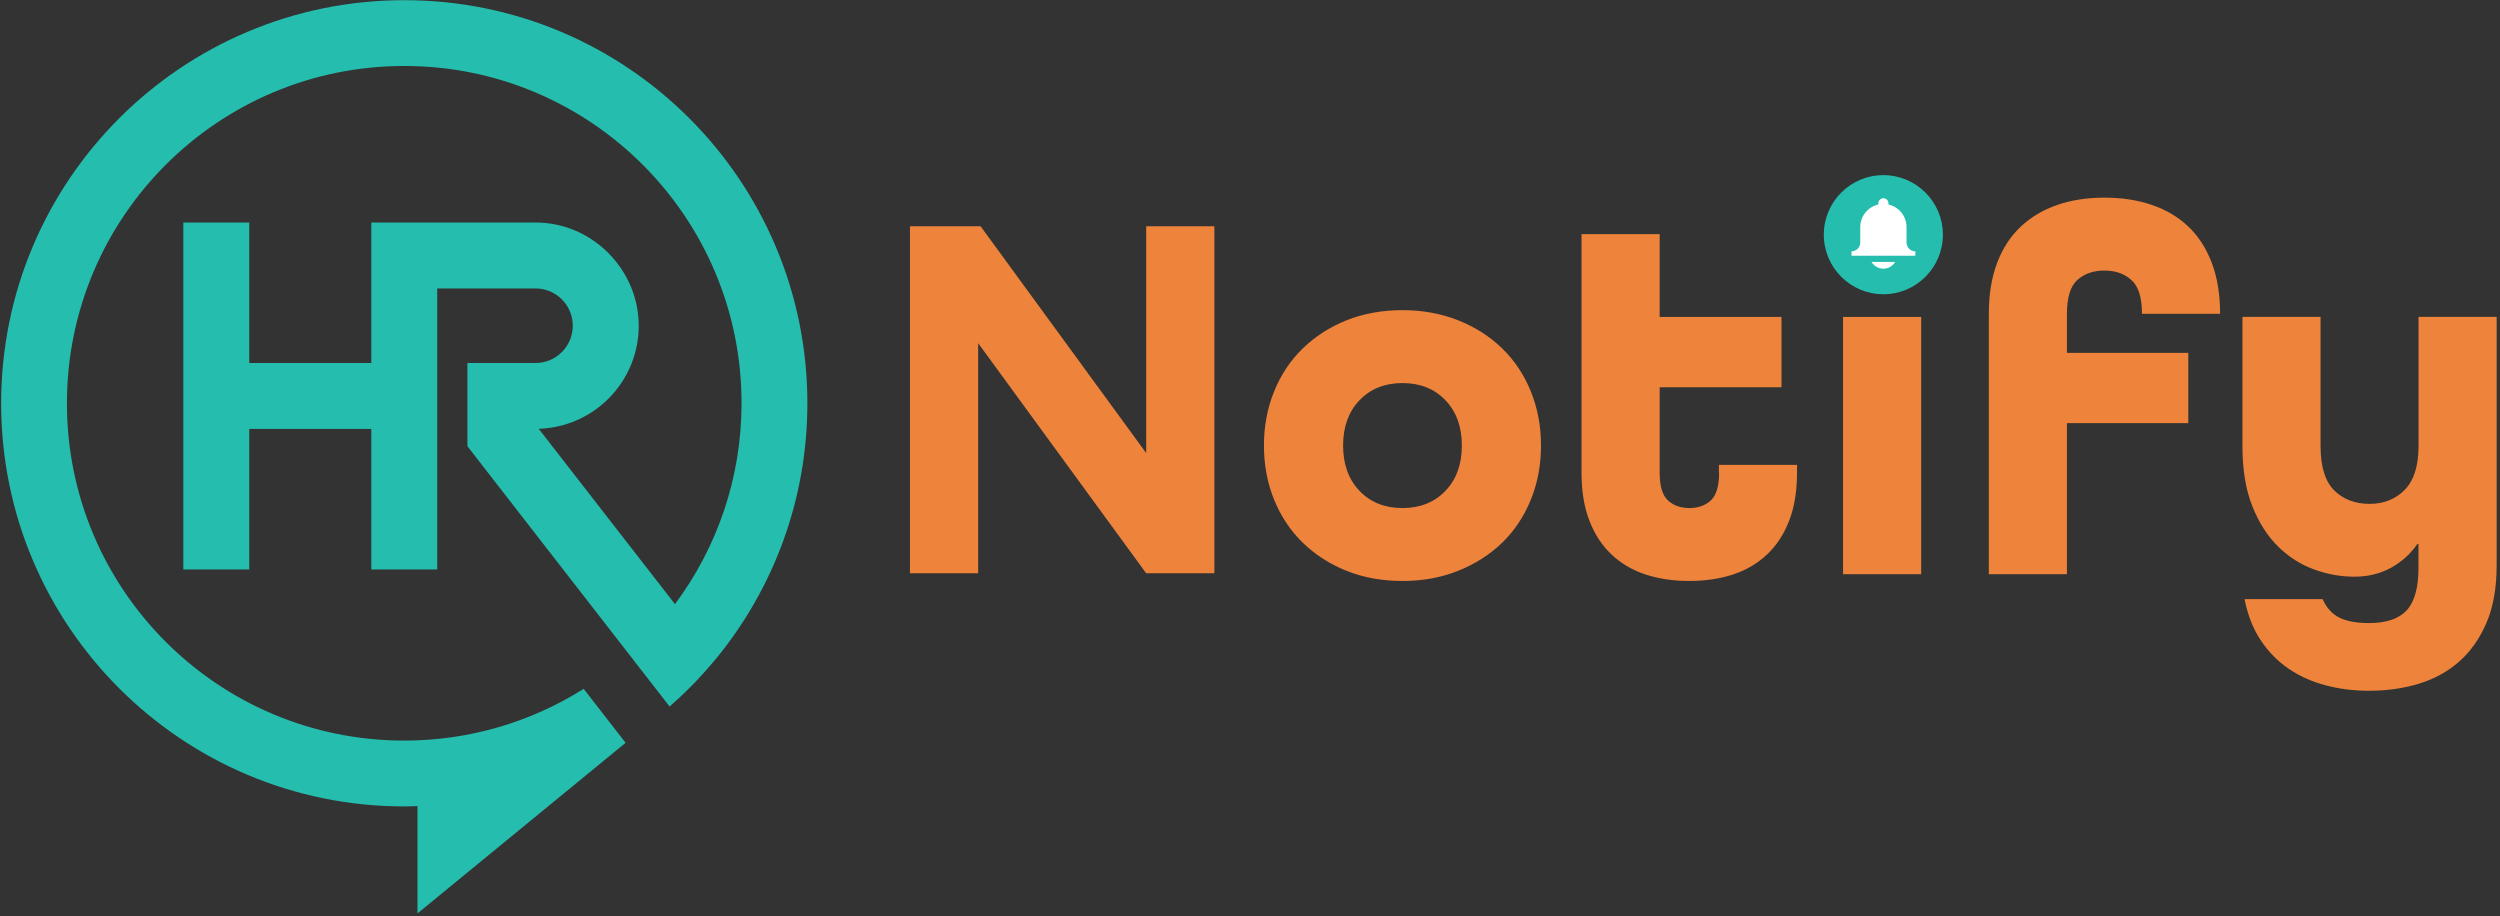
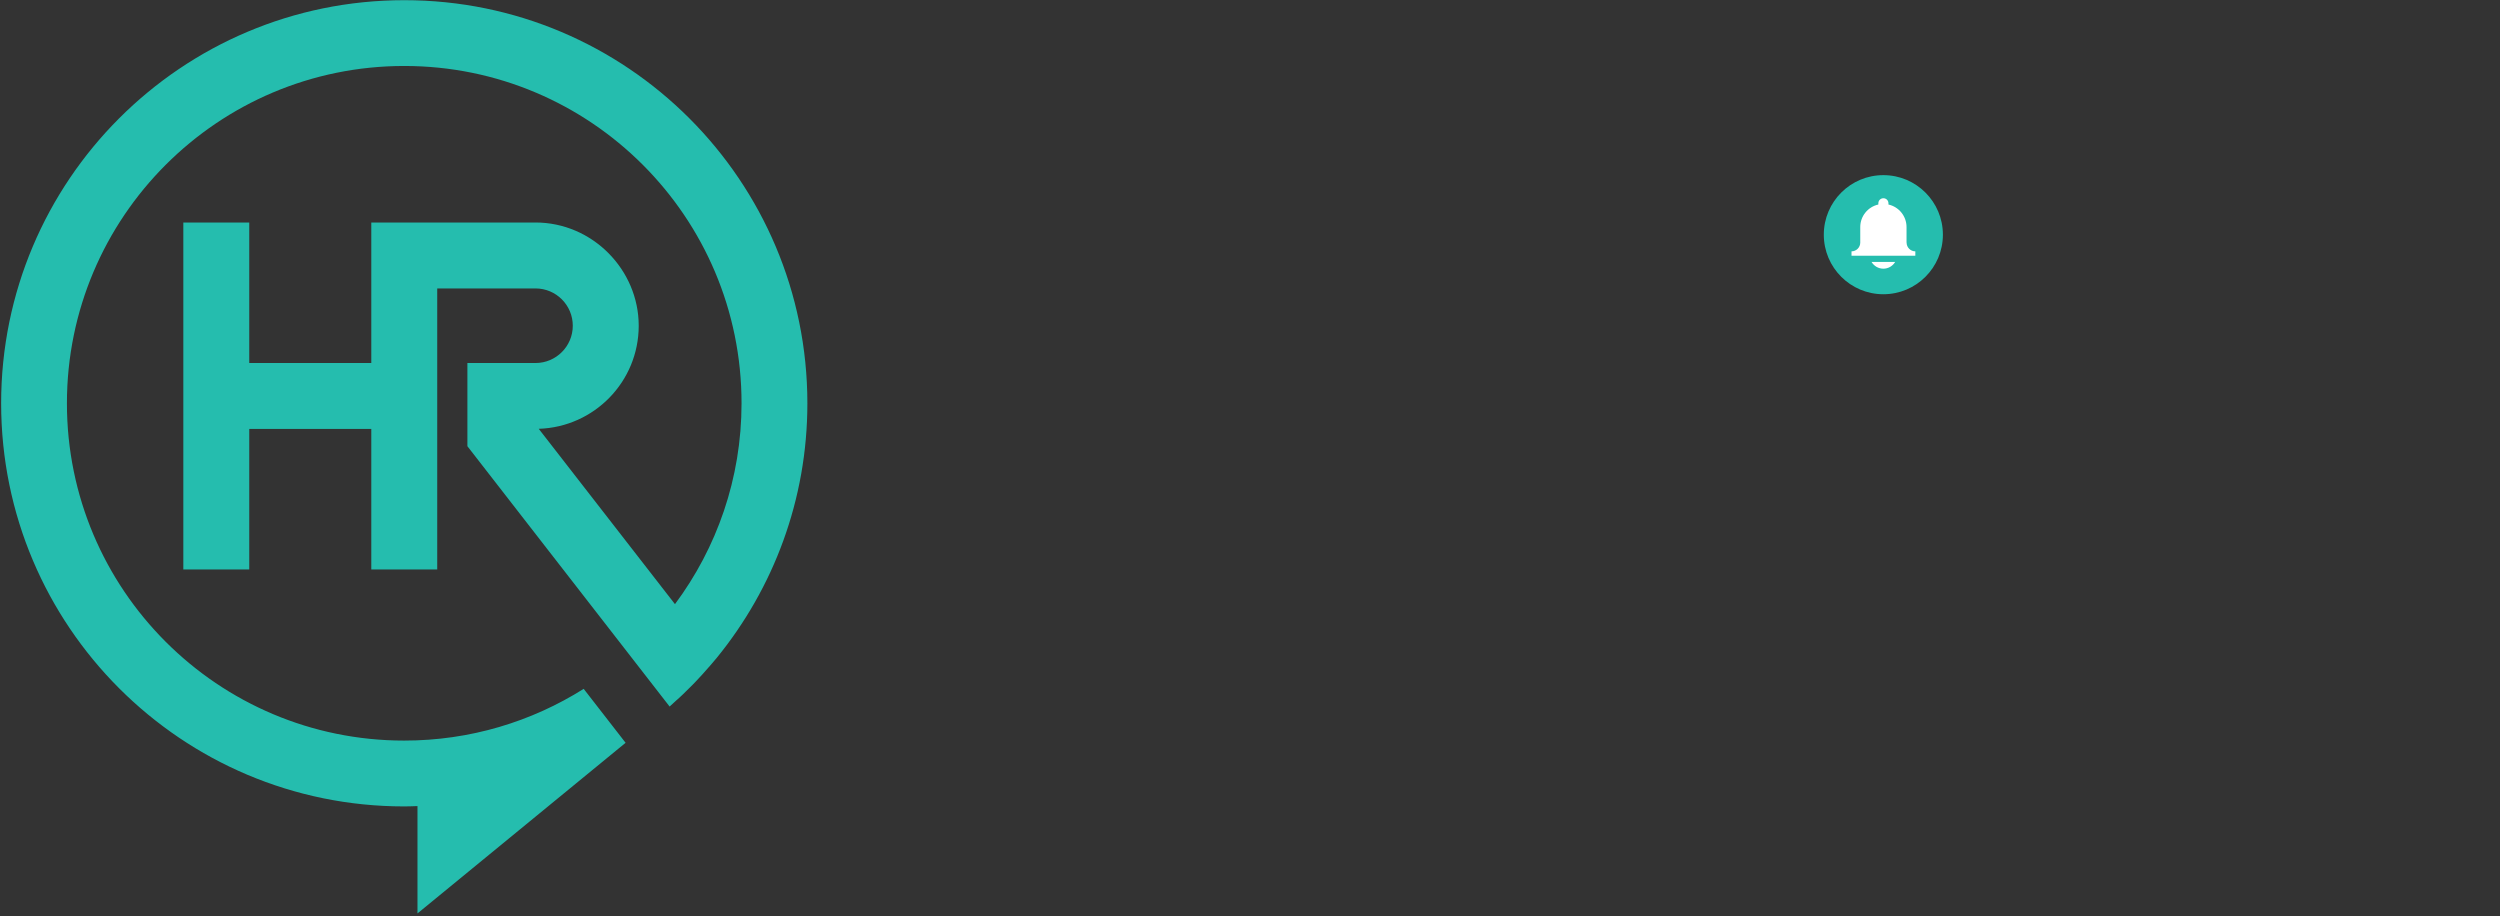
<svg xmlns="http://www.w3.org/2000/svg" width="311" height="114" viewBox="0 0 311 114" fill="none">
  <rect x="0" y="0" width="311" height="114" fill="#333333" stroke="none" />
  <path d="M88.208 82.961C88.41 82.729 88.611 82.497 88.807 82.258C88.923 82.118 89.045 81.99 89.155 81.849C96.202 73.207 100.438 62.187 100.438 50.171C100.432 22.472 77.983 0.023 50.29 0.023C22.597 0.023 0.142 22.472 0.142 50.171C0.142 77.87 22.591 100.319 50.29 100.319C50.84 100.319 51.39 100.295 51.934 100.276V113.631L77.824 92.404L72.61 85.693C66.144 89.764 58.492 92.129 50.284 92.129C27.107 92.129 8.325 73.341 8.325 50.171C8.325 27.001 27.113 8.207 50.29 8.207C73.466 8.207 92.248 26.995 92.248 50.165C92.248 59.535 89.161 68.177 83.966 75.156L67.018 53.343C73.918 53.129 79.456 47.476 79.456 40.52C79.456 33.565 73.704 27.679 66.615 27.679H46.189V45.159H31.007V27.679H22.805V70.841H31.007V53.361H46.189V70.841H54.391V35.881H66.615C69.175 35.881 71.254 37.959 71.254 40.52C71.254 43.081 69.175 45.159 66.615 45.159H58.144V55.507L83.3 87.894C83.618 87.619 83.917 87.331 84.229 87.044H84.235C84.376 86.922 84.516 86.781 84.663 86.653C84.773 86.549 84.883 86.445 84.993 86.341C85.39 85.956 85.788 85.571 86.173 85.174C86.332 85.009 86.49 84.844 86.649 84.679C86.906 84.41 87.157 84.135 87.407 83.86C87.676 83.56 87.945 83.261 88.208 82.955V82.961Z" fill="#25BDAE" />
  <path d="M234.288 36.603C238.38 36.603 241.696 33.286 241.696 29.195C241.696 25.104 238.38 21.787 234.288 21.787C230.197 21.787 226.881 25.104 226.881 29.195C226.881 33.286 230.197 36.603 234.288 36.603Z" fill="#25BDAE" />
-   <path d="M186.872 43.344C185.338 41.853 183.51 40.685 181.396 39.848C179.281 39.005 176.965 38.583 174.465 38.583C171.965 38.583 169.594 39.005 167.503 39.848C165.407 40.691 163.592 41.859 162.064 43.344C160.53 44.835 159.344 46.614 158.501 48.692C157.657 50.77 157.235 53.013 157.235 55.427C157.235 57.842 157.657 60.091 158.501 62.163C159.344 64.234 160.53 66.019 162.064 67.51C163.598 69.002 165.413 70.169 167.503 71.007C169.6 71.85 171.916 72.272 174.465 72.272C177.014 72.272 179.281 71.85 181.396 71.007C183.51 70.163 185.338 68.996 186.872 67.51C188.406 66.019 189.592 64.241 190.435 62.163C191.279 60.091 191.7 57.842 191.7 55.427C191.7 53.013 191.279 50.764 190.435 48.692C189.592 46.62 188.406 44.835 186.872 43.344ZM179.813 61.062C178.45 62.486 176.671 63.202 174.465 63.202C172.258 63.202 170.48 62.486 169.123 61.062C167.76 59.638 167.082 57.756 167.082 55.427C167.082 53.099 167.76 51.216 169.123 49.792C170.486 48.368 172.265 47.653 174.465 47.653C176.665 47.653 178.45 48.368 179.813 49.792C181.176 51.216 181.854 53.099 181.854 55.427C181.854 57.756 181.176 59.638 179.813 61.062ZM213.856 58.795C213.856 60.482 213.508 61.637 212.817 62.26C212.126 62.89 211.24 63.202 210.158 63.202C209.077 63.202 208.19 62.89 207.5 62.26C206.809 61.637 206.461 60.476 206.461 58.795V48.172H221.618V39.426H206.461V29.128H196.743V58.801C196.743 61.093 197.067 63.079 197.715 64.76C198.362 66.447 199.279 67.847 200.465 68.971C201.651 70.096 203.069 70.927 204.707 71.465C206.345 72.003 208.16 72.272 210.146 72.272C212.132 72.272 213.948 72.003 215.586 71.465C217.224 70.927 218.642 70.096 219.827 68.971C221.013 67.847 221.93 66.447 222.578 64.76C223.226 63.073 223.55 61.087 223.55 58.801V57.829H213.832V58.801L213.856 58.795ZM229.276 71.428H238.994V39.426H229.276V71.428ZM258.43 34.824C259.292 34.048 260.416 33.657 261.798 33.657C263.179 33.657 264.249 34.048 265.135 34.824C266.021 35.6 266.461 37.006 266.461 39.035H276.179C276.179 36.615 275.831 34.5 275.14 32.685C274.449 30.87 273.478 29.372 272.225 28.18C270.972 26.995 269.462 26.096 267.69 25.491C265.917 24.886 263.955 24.587 261.792 24.587C259.628 24.587 257.678 24.892 255.93 25.491C254.182 26.096 252.667 26.995 251.395 28.18C250.124 29.366 249.14 30.87 248.449 32.685C247.759 34.5 247.41 36.615 247.41 39.035V71.428H257.128V52.64H272.225V43.894H257.128V39.035C257.128 37.006 257.562 35.6 258.424 34.824H258.43ZM300.865 39.426V55.495C300.865 57.958 300.29 59.773 299.148 60.934C298.005 62.102 296.544 62.682 294.771 62.682C292.999 62.682 291.489 62.12 290.365 60.995C289.24 59.871 288.678 58.037 288.678 55.488V39.42H278.96V55.488C278.96 58.428 279.369 60.922 280.188 62.969C281.007 65.023 282.077 66.698 283.397 67.987C284.711 69.283 286.203 70.236 287.865 70.835C289.527 71.441 291.202 71.74 292.889 71.74C294.576 71.74 296.085 71.373 297.424 70.64C298.762 69.906 299.863 68.91 300.731 67.657H300.859V70.64C300.859 73.103 300.37 74.863 299.398 75.921C298.426 76.978 296.862 77.51 294.704 77.51C293.152 77.51 291.917 77.283 291.013 76.831C290.108 76.379 289.411 75.609 288.941 74.533H279.223C279.614 76.519 280.28 78.225 281.234 79.649C282.181 81.073 283.336 82.252 284.699 83.181C286.062 84.11 287.59 84.801 289.301 85.253C291.007 85.706 292.809 85.932 294.71 85.932C296.911 85.932 298.976 85.638 300.896 85.058C302.815 84.477 304.489 83.554 305.913 82.307C307.337 81.055 308.474 79.447 309.318 77.479C310.161 75.511 310.583 73.127 310.583 70.322V39.42H300.865V39.426ZM142.579 56.35L121.982 28.144H113.199V71.318H121.683V42.69L142.585 71.318H151.069V28.144H142.585V56.35H142.579Z" fill="#EE833B" />
  <path d="M237.173 30.179V28.248C237.173 26.872 236.208 25.73 234.924 25.442V25.29C234.924 24.941 234.643 24.66 234.295 24.66C233.946 24.66 233.665 24.941 233.665 25.29V25.442C232.376 25.73 231.416 26.879 231.416 28.248V30.179C231.416 30.778 230.927 31.267 230.328 31.267V31.811H238.267V31.267C237.669 31.267 237.18 30.778 237.18 30.179H237.173ZM234.289 33.424C234.918 33.424 235.462 33.082 235.762 32.581H232.816C233.115 33.082 233.659 33.424 234.289 33.424Z" fill="white" />
</svg>